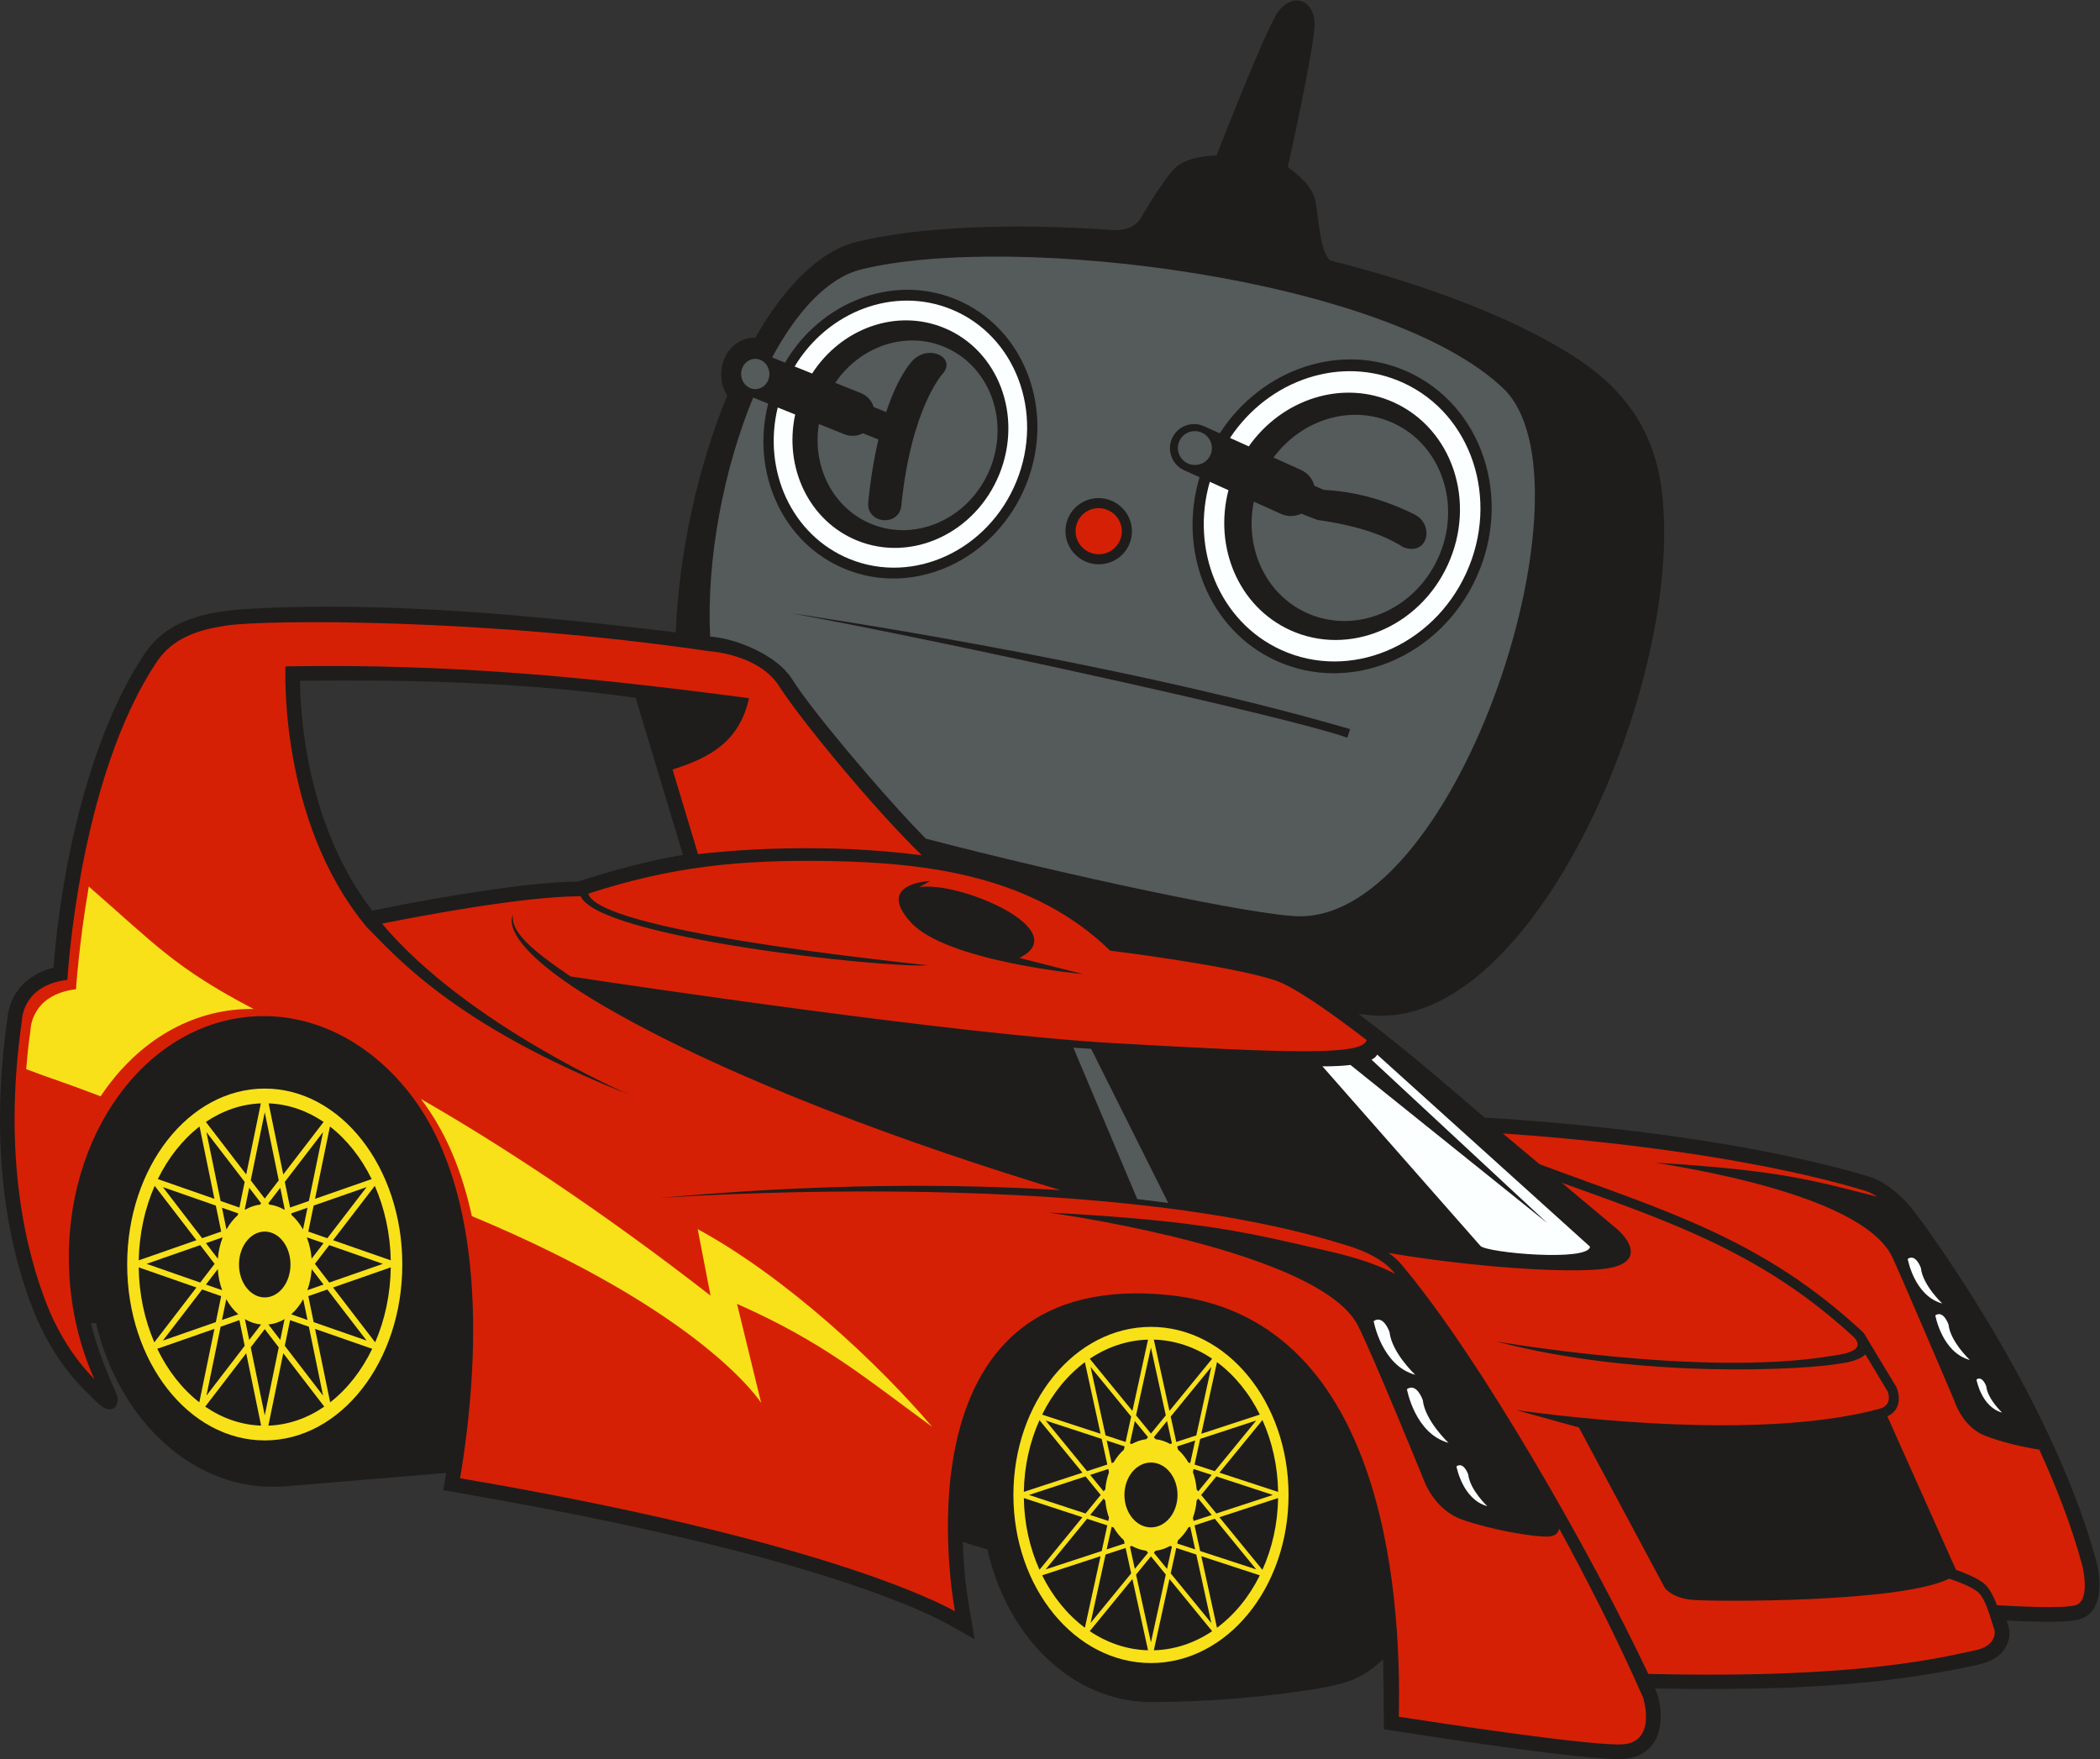
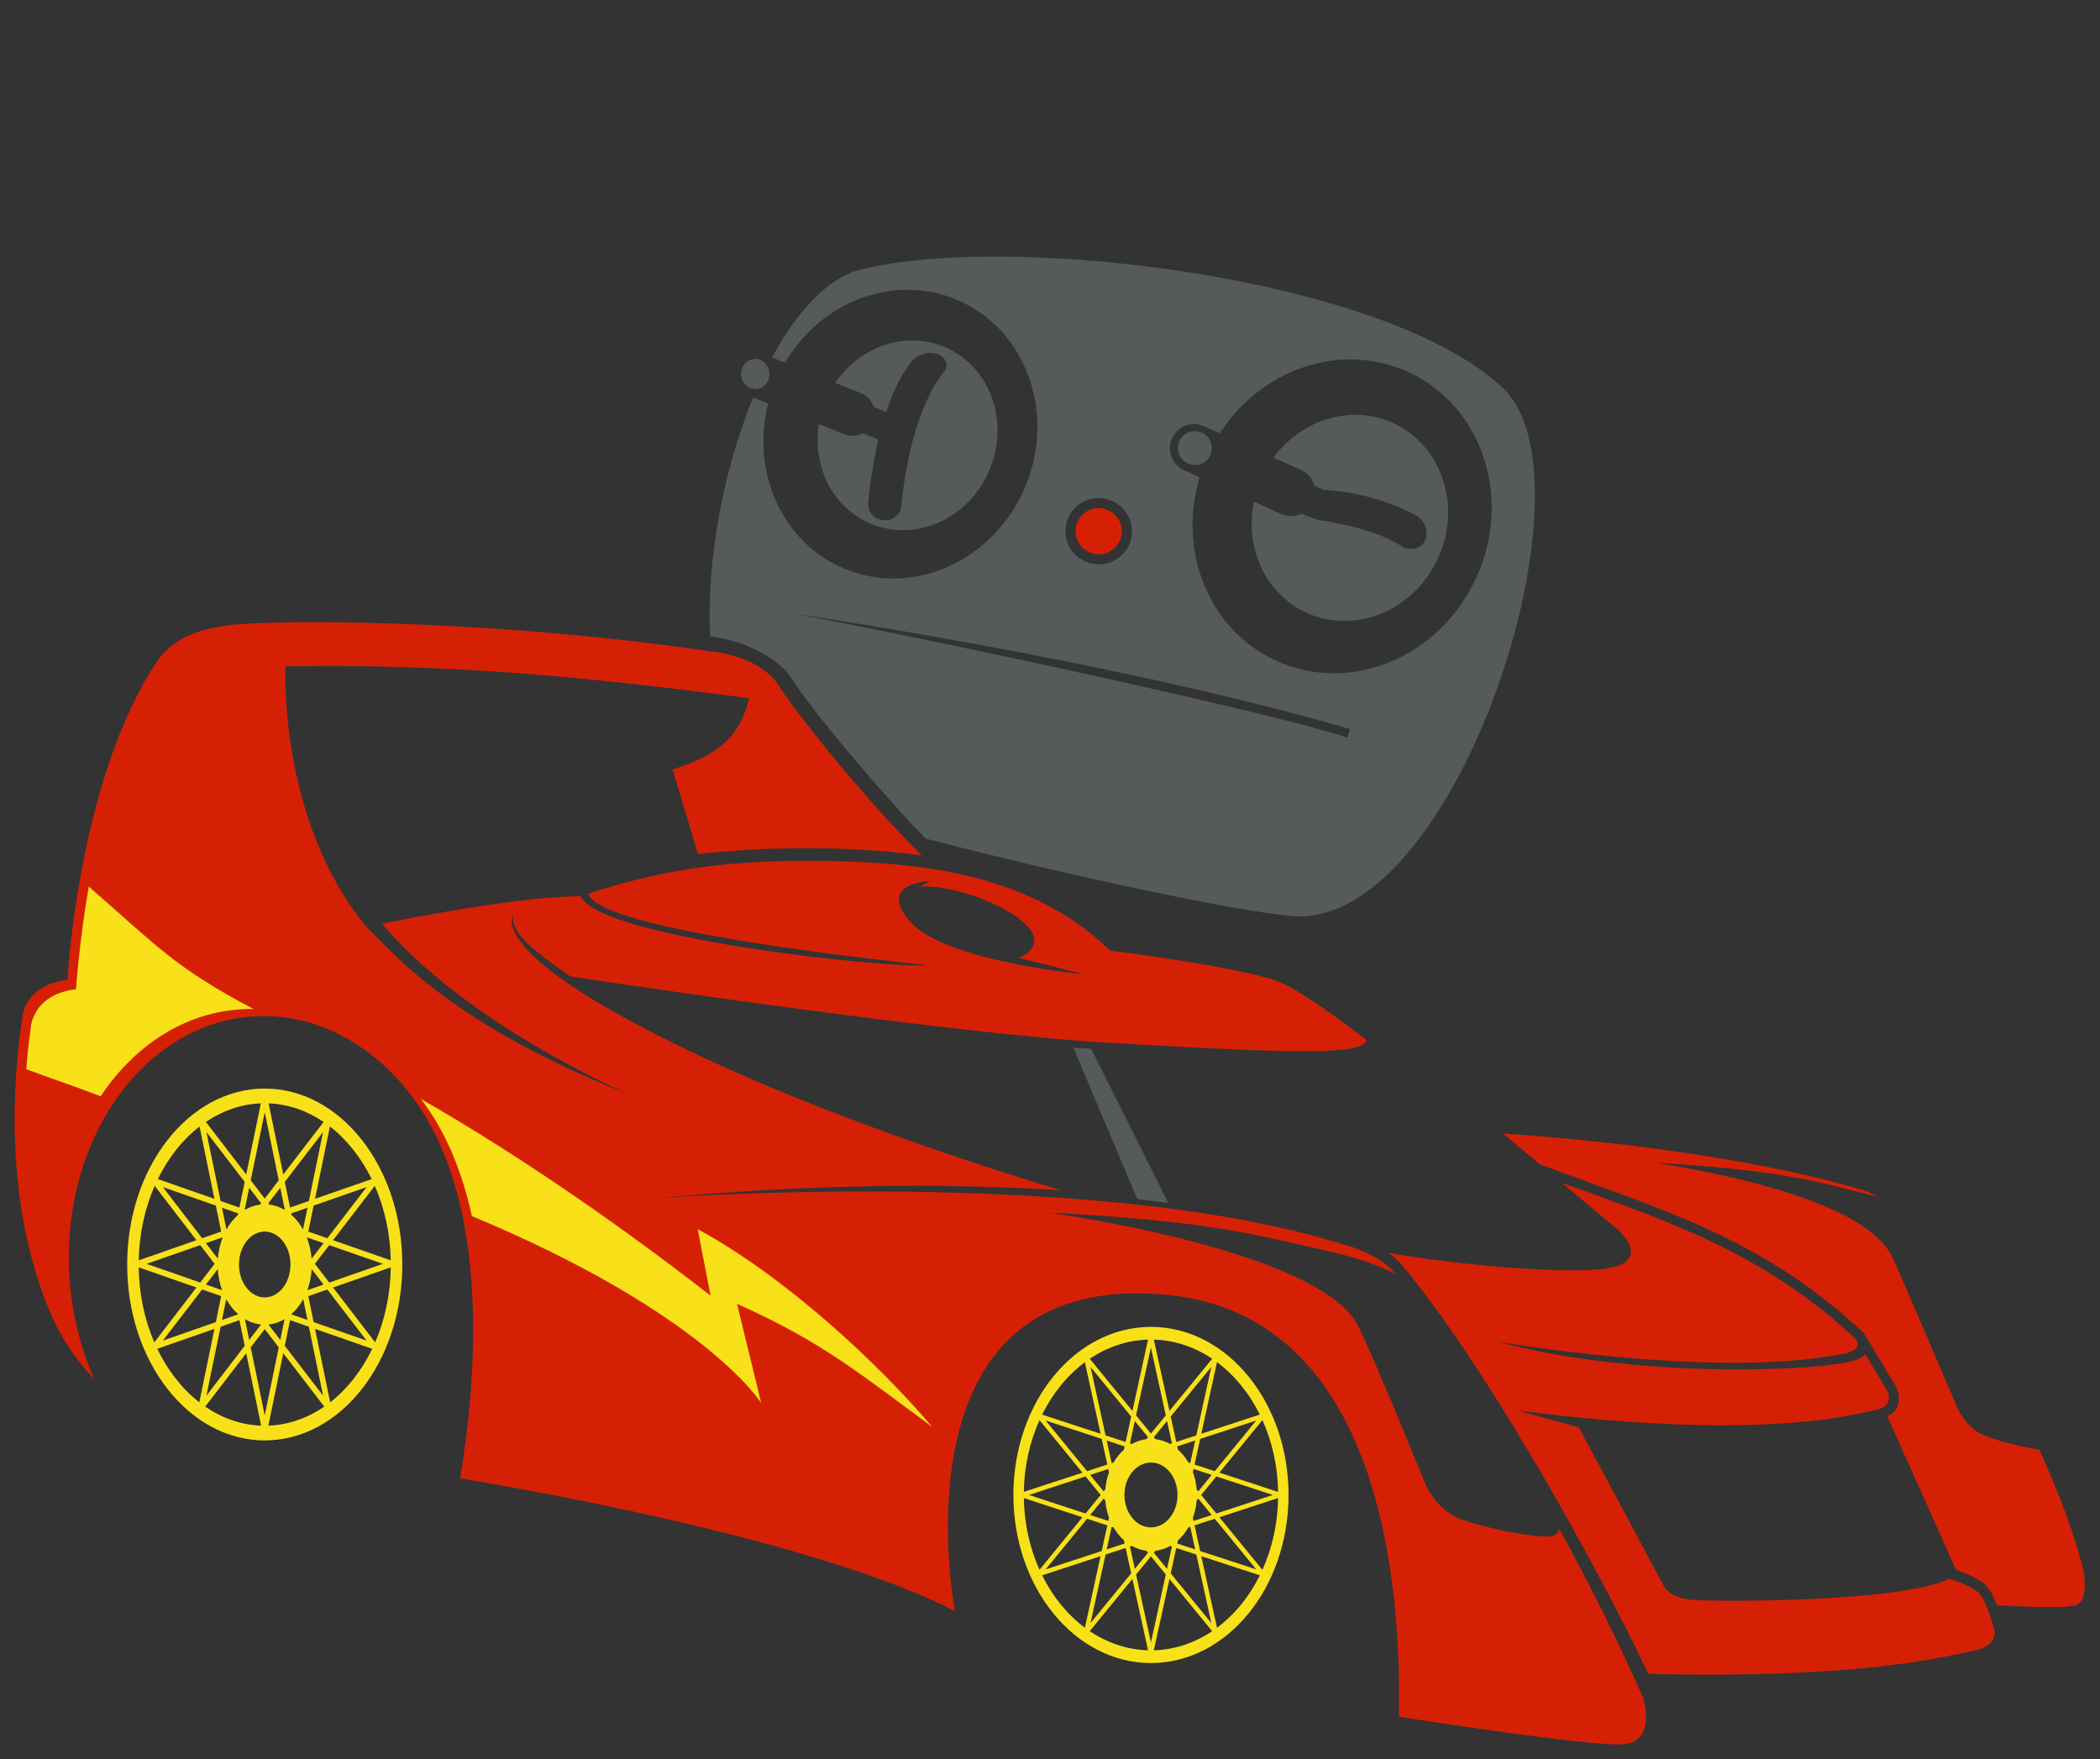
<svg xmlns="http://www.w3.org/2000/svg" viewBox="0 0 935.293 783.44" height="783.44" width="935.293" xml:space="preserve" id="svg2" version="1.1">
  <rect x="0" y="0" width="935.293" height="783.44" fill="#333333" stroke="none" />
  <defs id="defs6" />
  <g transform="matrix(1.333,0,0,-1.333,0,783.44)" id="g10">
    <g transform="scale(0.1)" id="g12">
-       <path id="path14" style="fill:#1e1d1c;fill-opacity:1;fill-rule:evenodd;stroke:none" d="m 6704.47,463.145 c 10.42,-29.52 14.96,-49.93 0.42,-82.137 -18.45,-40.91 -59.6,-57.754 -101.48,-66.899 -303.11,-66.14 -612.06,-86.57 -1073.59,-78.179 16.78,-37.153 22.49,-83.254 16.81,-123.071 C 5537.18,46.66 5492.63,4.902 5424.69,0.469 5308.28,-7.117 4746.36,80.574 4623.87,99.578 l -2.33,233.281 c -54.22,-47.007 -91.06,-77.847 -230.61,-99.312 -169.84,-27.082 -362.79,-42.934 -545.32,-42.934 -261.09,0 -480.88,215.93 -546.35,509.582 l -82.4,25.149 c 4.06,-131.008 18.41,-202.903 39.93,-325.332 -79.9,45.222 -113.91,66.851 -201.63,103.965 C 2622.93,686.855 1939.28,820.066 1481.01,898.23 l 9.64,57.786 -546.017,-45.34 C 652.133,891.477 399.047,1126.5 320.609,1457.13 l -16.718,-0.48 c 17.945,-77.34 49.238,-155.76 83.496,-232.57 16.906,-29.09 -3.442,-87.22 -61.039,-34.24 l -45.723,45.4 c -72.266,71.77 -130.059,166.64 -167.664,260.67 -121.129,302.82 -134.445,655.27 -88.699,974.79 8.02,91.37 67.793,151.45 154.562,173.83 25.219,332.11 118.91,772.27 305.168,1049.83 77.649,115.7 214.785,140.87 344.235,148.41 460.683,26.86 971.613,-23.05 1429.603,-78.24 10.57,266.52 74.28,553.53 172.03,790.98 -12.73,20.01 -20.21,44.51 -20.21,70.96 0,67.56 48.81,122.32 109.02,122.32 1.58,0 3.15,-0.04 4.71,-0.12 96.79,169.16 213.42,289.58 338.79,320.43 207.69,51.11 520.15,63.33 859.78,39.46 70.74,-2.24 89.55,40.33 89.55,40.33 0,0 72.72,125.74 114.73,167.29 42,41.55 138.4,41.62 138.4,41.62 0,0 168.45,434.01 207.71,483.06 47.73,59.62 113.32,39.87 119.81,-36.1 5.34,-62.51 -89.45,-485.65 -89.45,-485.65 0,0 80.15,-53.29 91.95,-111.06 11.8,-57.77 14.19,-166.35 48.28,-200.44 3.25,-3.37 468,-105.55 800.8,-311.63 176.58,-109.33 284.86,-250.49 309.59,-466.29 71.03,-620.05 -408.62,-1748.73 -938.8,-1746.05 -18.37,0.09 -43.88,2.14 -75.11,5.79 158.63,-117.99 329.38,-268.17 421.52,-346.42 95.34,-4.83 191.55,-13.01 286.41,-22.03 313.51,-29.83 697.8,-84.09 1001.51,-176.18 44.29,-13.42 96.53,-56.24 126.34,-90.5 54.29,-62.44 163.81,-228.6 207.93,-298.33 167.94,-265.46 338.14,-589.22 421.11,-895.325 16.99,-62.676 22.63,-171.094 -56.52,-193.711 -48.3,-13.797 -188.02,-6.621 -243.24,-3.789 z M 1002.25,3602.68 c 4.43,-264.46 77.66,-556.37 241.63,-767.95 128.42,26.69 259.38,49.86 388.81,68.63 96.67,14.02 200.72,27.62 298.74,28.35 85.68,28.49 176.21,53.57 264.05,72.78 28.49,6.23 57.42,11.97 86.46,16.55 l -158.13,524.83 c -364.14,51.34 -754.91,61.43 -1121.56,56.81 v 0" />
      <path id="path16" style="fill:#555a5a;fill-opacity:1;fill-rule:evenodd;stroke:none" d="m 5023.05,4579.26 c 321.15,-307.4 -145.67,-1766.12 -680.77,-1763.4 -142.28,0.72 -781.67,137.17 -1248.99,259.43 -15.73,15.94 -31.2,32.09 -46.47,48.27 -103.5,109.63 -325.72,367.08 -402.47,487.69 -47.43,74.53 -179.88,131.88 -268.42,138.83 l -3.3,0.41 c -12.49,257.82 44.83,558.51 143.8,798.44 l 50.21,-20.23 c -58.48,-229.47 47.6,-467.06 257.81,-552.85 231.42,-94.43 501.41,30.89 603.02,279.91 101.62,249.02 -3.62,527.45 -235.04,621.88 -209.29,85.41 -450.11,-8.94 -569.42,-211.96 l -43.25,17.39 c 83.64,155.07 186.53,266.7 297.67,294.06 506.57,124.68 1758.66,-27.48 2145.62,-397.87 z m -1869.81,139.79 c 152.04,-62.04 221.17,-244.96 154.42,-408.57 -66.76,-163.6 -244.14,-245.93 -396.17,-183.89 -129.2,52.72 -198.52,192.75 -175.46,334.02 l 85.03,-34.18 c 21.03,-8.45 43.63,-6.57 62.21,3.23 l 51.79,-20.82 c -13.67,-57.8 -25.71,-126.97 -34.08,-209.34 -7.3,-72.7 103.23,-83.81 110.54,-11.11 33.48,329.93 139.43,441.7 139.68,442.01 42.71,52.24 -45.71,97.14 -100.13,43.94 -0.25,-0.23 -46.98,-43.59 -90.23,-173.81 l -41.45,16.66 c -6.4,20.5 -21.62,38.05 -43.09,46.68 l -85.5,34.37 c 81.65,120.53 231.45,174.26 362.44,120.81 z m 1501.7,-255.26 c 162.69,-74.36 229.71,-276.54 149.72,-451.6 -80.01,-175.06 -276.75,-256.7 -439.43,-182.35 -138.25,63.19 -207.4,218.69 -175.96,371.41 l 91.02,-41.02 c 22.48,-10.14 47.18,-9.1 67.84,0.73 l 53.54,-20.89 c 135.12,-18.98 224.91,-51.05 286.8,-91.07 83.95,-31.53 105.23,77.15 36.74,109.83 -56.54,28.11 -159.82,73.79 -303.1,81.9 l -30.74,13.86 c -6.05,22.6 -21.82,42.38 -44.8,52.75 l -91.51,41.24 c 94.28,127.51 259.72,179.26 399.88,115.21 z m -2009.96,-635.6 c 3.65,-0.63 1066.48,-154.17 1865.82,-386.92 l -9.12,-28.77 c -210.44,74.06 -1354.42,323.4 -1856.7,415.69 z m 924.25,319.01 c 24.57,55.86 90.03,81.13 146.21,56.43 56.17,-24.71 81.79,-90.03 57.23,-145.9 -24.58,-55.87 -90.04,-81.14 -146.21,-56.44 -56.19,24.71 -81.8,90.03 -57.23,145.91 z m -1088.98,500.97 c 10.45,25.5 38.3,37.04 62.2,25.76 23.9,-11.28 34.8,-41.1 24.35,-66.61 -10.46,-25.5 -38.31,-37.03 -62.21,-25.76 -23.9,11.28 -34.79,41.1 -24.34,66.61 z m 1460.06,-245.03 c 12.57,28.56 46.05,41.49 74.79,28.85 28.73,-12.63 41.83,-46.04 29.26,-74.63 -12.56,-28.57 -46.05,-41.5 -74.78,-28.86 -28.73,12.64 -41.83,46.05 -29.27,74.64 z m 764.41,231.49 c 247.62,-113.17 349.64,-420.92 227.87,-687.37 -121.77,-266.46 -421.23,-390.73 -668.86,-277.56 -224.92,102.8 -329.71,366.14 -255.75,613.26 l -51.46,23.19 c -40.62,18.3 -58.72,66.08 -40.41,106.7 18.3,40.62 66.08,58.71 106.7,40.4 l 52.67,-23.73 c 138.97,215.59 405.28,307.45 629.24,205.11 v 0" />
      <path id="path18" style="fill:#d62005;fill-opacity:1;fill-rule:evenodd;stroke:none" d="m 225.172,2603.48 c 0,0 36.742,672.13 299.461,1063.61 52.652,78.46 136.808,105.63 229.777,119.93 131.32,20.2 858.51,25.5 1616.15,-85.61 0,0 164.63,-9.78 232.5,-116.43 67.86,-106.65 308.62,-401.34 476.83,-565.35 -332.27,43.32 -642.09,16.52 -747.59,3.92 l -85.21,282.8 c 126.53,39.44 223.85,94.42 255.49,238.25 -540.12,71.36 -998.16,115.65 -1548.631,106.31 0,0 -25.648,-512.77 270.561,-870.26 96.35,-96.35 293.25,-329.7 877.79,-560.68 0,0 -541.67,232.9 -825.89,571.33 130.46,26.15 475.16,91.49 663.07,91.49 l 0.63,0.22 c 59.49,-138.83 1017.62,-241.25 1159.7,-230.83 -150.57,16.88 -1100.04,116.39 -1134.19,239.28 277.52,90.37 503.25,113.67 800.88,109.04 337.84,-5.27 687.52,-51.24 942.72,-299.44 0,0 392.71,-47.99 549.29,-98.49 62.54,-20.18 184.08,-105.21 307.54,-200.07 -11.19,-53.22 -265.35,-43.36 -843.66,-10.53 -526.81,29.92 -1624.5,193.9 -1815.93,222.89 -126.99,86.29 -200.3,147.74 -192.64,205.19 -0.18,-0.26 -67.85,-92.58 328.75,-318.46 412.8,-235.11 994.38,-447.27 1500.46,-600.71 -360.38,22.33 -810.66,22.47 -1344.74,-26.62 4.17,0.3 1446.87,108.03 2287.04,-153.58 0.76,-0.24 116.47,-29.07 168.33,-90.36 2.69,-3.17 5.38,-6.41 8.08,-9.64 -46.69,25.29 -115.86,51.87 -220.45,75.78 -269.36,61.57 -412.48,101.4 -938.38,129.63 247.55,-35.78 922.79,-160.84 1033.84,-377.11 48.74,-94.93 220.61,-516.929 220.61,-516.929 0,0 33.35,-98.758 128.28,-132.11 94.92,-33.347 237.17,-58.593 287.31,-56.433 25.04,1.062 34.02,13.855 36.75,26.394 95.4,-174.953 180.61,-344.882 244.64,-485.73 l 35.36,-78.281 c 0,0 47.98,-149.004 -68.2,-156.582 -102.61,-6.691 -626.78,73.289 -747.77,92.058 9.54,440.801 -59.41,1337.653 -770.07,1409.103 -888.19,89.29 -734.8,-932.95 -713.03,-1056.771 -60.49,34.231 -462.52,241.496 -1653.32,444.582 64.13,384.389 93.29,959.129 -174.3,1293.319 -129.2,161.37 -309.68,258.53 -505.08,250.25 -367.035,-15.55 -647.7,-397.22 -626.879,-852.49 5.945,-129.97 35.859,-251.88 84.054,-359.39 -34.152,33.92 -104.914,114.63 -156.707,244.11 -70.71,176.79 -150.921,498.11 -85.257,952.7 0,0 -0.305,118.36 152.031,136.7 z M 5021.48,2090.2 c 208.33,-13.94 782.61,-62.25 1213.23,-192.25 0,0 15.58,-5.2 37.89,-19.2 -211.08,53.96 -326.54,89 -741.73,113.86 197.03,-31.78 704.17,-125.23 792.57,-317.41 38.79,-84.34 205.91,-477.02 205.91,-477.02 0,0 26.53,-87.76 102.09,-117.4 54.98,-21.56 129.91,-39.3 182.03,-46.64 57.68,-125.742 108.48,-257.023 143.52,-386.296 0,0 30.31,-118.696 -22.72,-133.852 -39.96,-11.414 -190.31,-4.187 -262.02,0.063 -10.64,27.937 -25.98,59.722 -44.54,73.836 -27.02,20.527 -74.04,38.039 -92.42,44.433 l -229.23,512.736 c 60.71,28.49 30.85,96.38 30.77,96.59 l -109.92,182.3 C 5887.27,1742.05 5558,1832.78 5144.03,1987.62 L 5021.48,2090.2 Z M 6664.04,430.652 c 0,0 12.1,-52.566 -68.19,-68.179 -97.21,-18.918 -367.87,-95.266 -1088.59,-77.825 -183.9,390.059 -560.03,1054.912 -825.89,1369.112 -11.85,13.99 -26.37,26.45 -42.02,37.44 111.53,-19.13 233.48,-34.41 346.91,-44.53 178.99,-15.95 337.41,-18.9 401.54,-3.81 96.87,22.82 61.09,89.61 10.62,131.87 l -180.4,150.97 c 375.54,-135.01 675.59,-238.07 977.36,-517.2 44.06,-48.77 -51.05,-57.45 -83.51,-62.67 -429.89,-69.3 -1109.9,49.17 -1111.93,49.52 474.72,-126.42 1037.26,-95.4 1153.99,-72.79 6.93,0.8 55.59,7.13 78.63,29.53 l 74.48,-124.13 c 2.49,-6.37 16.04,-46.01 -27.4,-57.69 -336.03,-90.48 -859.87,-52.65 -1213.86,-4.31 l 209.49,-57.87 286.59,-535.031 c 0,0 21.92,-34.829 93.16,-41.145 71.24,-6.316 695.72,-9.785 857.34,70.793 4.22,-1.32 64.26,-20.195 94.08,-42.852 28.77,-21.886 45.51,-94.953 57.6,-129.203 z M 3108.26,2933.81 c 0,0 -184.47,-6.02 -65.63,-137.63 118.85,-131.6 576.64,-173.61 576.64,-173.61 l -213.2,54.11 c 187,93.36 -205.61,259.57 -335.31,236.22 l 37.5,20.91 v 0" />
      <path id="path20" style="fill:#f9e11a;fill-opacity:1;fill-rule:evenodd;stroke:none" d="m 884.535,2240.23 c 253.855,0 459.645,-263.15 459.645,-587.77 0,-324.61 -205.79,-587.76 -459.645,-587.76 -253.847,0 -459.637,263.15 -459.637,587.76 0,324.62 205.79,587.77 459.637,587.77 z M 3845.61,1444.04 c 253.85,0 459.64,-251.42 459.64,-561.579 0,-310.156 -205.79,-561.594 -459.64,-561.594 -253.85,0 -459.64,251.438 -459.64,561.594 0,310.159 205.79,561.579 459.64,561.579 z m 0,-453.22 c 48.98,0 88.69,-48.515 88.69,-108.359 0,-59.844 -39.71,-108.359 -88.69,-108.359 -48.98,0 -88.68,48.515 -88.68,108.359 0,59.844 39.7,108.359 88.68,108.359 z m 15.15,78.07 c 17.25,-2.05 33.65,-7.61 48.74,-16.08 l 6.14,2.01 -16.37,74.65 -44.04,-53.83 5.53,-6.75 z m 74.92,-34.8 c 13.51,-12 25.36,-26.63 35.03,-43.27 l 6.04,-1.972 16.54,75.502 -59.95,-19.64 2.34,-10.62 z m 49.98,-75.242 c 6.59,-17.996 10.91,-37.493 12.55,-57.95 l 5.31,-6.484 45,55.012 -60.57,19.844 -2.29,-10.422 z m 12.55,-94.832 c -1.64,-20.461 -5.96,-39.953 -12.55,-57.953 l 2.29,-10.411 60.57,19.848 -45,55 -5.31,-6.484 z m -27.5,-89.914 c -9.67,-16.653 -21.52,-31.27 -35.03,-43.27 l -2.34,-10.625 59.96,-19.641 -16.55,75.508 -6.04,-1.972 z m -61.22,-62 c -15.08,-8.457 -31.49,-14.016 -48.73,-16.086 l -5.53,-6.746 44.04,-53.821 16.37,74.649 -6.15,2.004 z m -79.36,-16.047 c -17.17,2.097 -33.5,7.668 -48.52,16.113 l -6.33,-2.07 16.36,-74.649 44.04,53.821 -5.55,6.785 z m -74.96,35.105 c -13.32,11.914 -25.01,26.367 -34.6,42.817 l -6.4,2.097 -16.55,-75.508 59.95,19.641 -2.4,10.953 z m -49.8,75.442 c -6.43,17.722 -10.69,36.894 -12.33,57.011 l -5.65,6.887 -45,-55 60.58,-19.848 2.4,10.95 z m -12.33,94.707 c 1.64,20.109 5.9,39.289 12.33,57.011 l -2.4,10.95 -60.58,-19.844 45,-55.012 5.65,6.895 z m 27.53,89.629 c 9.57,16.442 21.28,30.912 34.6,42.812 l 2.4,10.96 -59.95,19.64 16.55,-75.502 6.4,2.09 z m 61.04,61.812 c 15.02,8.44 31.35,14.01 48.52,16.12 l 5.55,6.77 -44.04,53.82 -16.36,-74.64 6.33,-2.07 z m 73.53,348.68 52.22,-238.17 142.66,174.38 c -58.04,38.98 -124.34,61.89 -194.88,63.79 z m 211.06,-75.22 -52.46,-239.26 195.55,64.05 c -35.45,71.52 -84.64,131.74 -143.09,175.21 z m 151.77,-193.59 -143.75,-175.694 196.16,-64.25 c -1.36,86.887 -20.21,168.534 -52.41,239.944 z M 4270.38,872.246 4074.22,808 4217.96,632.297 c 32.21,71.402 51.06,153.055 52.42,239.949 z m -61.09,-258.328 -195.55,64.043 52.46,-239.262 c 58.45,43.481 107.64,103.696 143.09,175.219 z M 4050.02,427.285 3907.36,601.66 3855.14,363.484 c 70.54,1.907 136.84,24.809 194.88,63.801 z M 3835.77,363.496 3783.55,601.66 3641.01,427.422 c 57.99,-39.016 124.26,-61.973 194.76,-63.926 z m -211.01,75.41 52.41,239.055 -195.28,-63.957 c 35.4,-71.445 84.5,-131.629 142.87,-175.098 z M 3473.14,632.539 3616.7,808 3420.84,872.141 c 1.38,-86.75 20.18,-168.286 52.3,-239.602 z m -52.3,260.242 195.86,64.145 -143.56,175.454 c -32.12,-71.33 -50.92,-152.849 -52.3,-239.599 z m 61.05,258.129 195.28,-63.96 -52.41,239.07 c -58.37,-43.48 -107.47,-103.66 -142.87,-175.11 z m 159.12,186.59 142.54,-174.24 52.22,238.17 c -70.5,-1.97 -136.77,-24.91 -194.76,-63.93 z m 270.49,-193.1 18.59,-84.84 66.96,21.92 50.16,228.8 -135.71,-165.88 z m -16.36,3.92 -49.68,226.61 -49.68,-226.61 49.68,-60.71 49.68,60.71 z m 96.06,-367.507 18.79,-85.715 187.19,-61.309 -138.39,169.16 -67.59,-22.136 z m 56.01,-326.184 -50.16,228.801 -66.96,21.929 -18.59,-84.839 135.71,-165.891 z m -152.07,161.965 -49.68,60.719 -49.68,-60.719 49.68,-226.606 49.68,226.606 z m -217.52,265.867 -50.66,61.914 -189.05,-61.914 189.05,-61.914 50.66,61.914 z m -183.89,248.649 138.39,-169.137 67.6,22.136 -18.79,85.701 -187.2,61.3 z m 200.13,-49.63 66.96,-21.92 18.61,84.84 -135.73,165.88 50.16,-228.8 z m 297.34,-97.371 67.6,-22.136 138.38,169.137 -187.19,-61.3 -18.79,-85.701 z m 261.8,-101.648 -189.04,61.914 -50.66,-61.914 50.66,-61.914 189.04,61.914 z m -492.18,-177.102 -66.96,-21.929 -50.16,-228.801 135.73,165.891 -18.61,84.839 z m -267.09,-71.57 187.2,61.309 18.79,85.715 -67.6,22.136 -138.39,-169.16 z M 884.543,1762.45 c 47.5,0 86.004,-49.24 86.004,-109.99 0,-60.74 -38.504,-109.98 -86.004,-109.98 -47.508,0 -86.012,49.24 -86.012,109.98 0,60.75 38.504,109.99 86.012,109.99 z m 15.414,90.19 c 17.441,-2.17 34.047,-7.97 49.352,-16.83 l 2.035,0.71 -14.891,72.35 -39.848,-51.87 3.352,-4.36 z m 74.402,-35.05 c 14.735,-13.13 27.631,-29.4 38.081,-48.04 l 14.95,72.6 -54.191,-18.91 1.16,-5.65 z m 51.361,-76.39 c 8.2,-21.29 13.54,-44.7 15.39,-69.42 l 39.94,52 -54.96,19.17 -0.37,-1.75 z m 15.66,-104.08 c -1.48,-25.09 -6.57,-48.89 -14.59,-70.57 l 54.26,18.93 -39.67,51.64 z m -28.29,-100.58 c -10.82,-19.59 -24.324,-36.6 -39.82,-50.16 l -0.071,-0.36 54.191,-18.91 -14.3,69.43 z M 950.781,1470 c -16.605,-9.87 -34.785,-16.16 -53.933,-18.07 l 39.605,-51.55 14.328,69.62 z m -78.551,-18.07 c -19.14,1.91 -37.324,8.2 -53.933,18.07 l 14.332,-69.62 39.601,51.55 z m -76.417,34.45 c -15.497,13.55 -28.997,30.56 -39.829,50.16 l -14.289,-69.43 54.188,18.91 -0.07,0.36 z m -53.524,80.17 c -8.019,21.67 -13.109,45.48 -14.59,70.57 l -39.672,-51.64 54.262,-18.93 z m -14.316,105.23 c 1.84,24.72 7.183,48.13 15.386,69.42 l -0.359,1.75 -54.973,-19.17 39.946,-52 z m 28.668,97.77 c 10.461,18.65 23.347,34.91 38.082,48.05 l 1.16,5.64 -54.188,18.91 14.946,-72.6 z m 63.129,66.26 c 15.304,8.86 31.914,14.66 49.355,16.83 l 3.352,4.36 -39.848,51.87 -14.895,-72.35 2.036,-0.71 z m 77.769,355 48.891,-237.54 134.84,175.53 c -55.13,37.31 -117.5,59.44 -183.731,62.01 z m 204.821,-77.26 -49.75,-241.7 189.19,65.98 c -35.05,71.61 -82.88,131.94 -139.44,175.72 z m 149.91,-198.3 -139.52,-181.62 192.86,-67.27 c -1.79,90.23 -20.95,174.94 -53.34,248.89 z m 53.38,-272.33 -192.9,-67.28 140.72,-183.2 c 32.17,74.49 50.94,159.75 52.18,250.48 z m -62.04,-272.13 -191,66.61 50.53,-245.43 c 57.18,44.49 105.42,105.91 140.47,178.82 z m -160.15,-193.18 -137.03,178.37 -49.793,-241.91 c 67.445,2.45 130.913,25.15 186.823,63.54 z m -211.015,-63.54 -49.8,241.91 -137.024,-178.37 c 55.91,-38.39 119.383,-61.11 186.824,-63.54 z m -206.5,77.89 50.524,245.44 -190.996,-66.61 c 35.054,-72.91 83.281,-134.33 140.472,-178.83 z m -150.34,200.48 140.727,183.2 -192.906,67.28 c 1.238,-90.74 20.008,-175.99 52.179,-250.48 z m -52.132,273.91 192.859,67.28 -139.519,181.62 c -32.391,-73.96 -51.555,-158.66 -53.34,-248.9 z m 63.808,271.48 189.188,-65.98 -49.754,241.7 C 610.168,2069.77 562.328,2009.44 527.281,1937.83 Z m 160.524,190.98 134.84,-175.54 48.902,237.54 c -66.234,-2.57 -128.613,-24.68 -183.742,-62 z m 263.726,-200.31 17.653,-85.75 62.836,21.92 47.41,230.32 -127.899,-166.49 z m -20.179,5.14 -46.809,227.43 -46.816,-227.43 46.816,-60.93 46.809,60.93 z m 98.748,-386.83 17.88,-86.89 176.93,-61.71 -131.2,170.79 -63.61,-22.19 z m 49.33,-332.54 -47.41,230.32 -62.836,21.93 -17.653,-85.76 127.899,-166.49 z m -148.078,161.34 -46.809,60.94 -46.816,-60.94 46.816,-227.43 46.809,227.43 z m -214.336,279.02 -48.024,62.51 -179.211,-62.51 179.211,-62.51 48.024,62.51 z m -172.844,256.42 131.187,-170.78 63.625,22.18 -17.886,86.87 -176.926,61.73 z m 192.891,-46.38 62.835,-21.92 17.657,85.75 -127.903,166.49 47.411,-230.32 z m 293.037,-102.22 63.62,-22.18 131.19,170.78 -176.93,-61.73 -17.88,-86.87 z m 249.2,-107.82 -179.21,62.51 -48.02,-62.51 48.02,-62.51 179.21,62.51 z m -479.402,-188.11 -62.835,-21.93 -47.411,-230.32 127.903,166.49 -17.657,85.76 z m -255.726,-68.31 176.926,61.71 17.886,86.89 -63.625,22.19 -131.187,-170.79 v 0" />
      <path id="path22" style="fill:#555a5a;fill-opacity:1;fill-rule:evenodd;stroke:none" d="m 3586.3,2376.89 213.41,-505.75 103.54,-13.07 -257.61,514.97 -59.34,3.85 v 0" />
      <path id="path24" style="fill:#f9e11a;fill-opacity:1;fill-rule:evenodd;stroke:none" d="m 847.336,2506.13 c -10.398,0.15 -20.844,0.03 -31.324,-0.42 -195.149,-8.25 -365.871,-120.03 -479.856,-291.32 -135.945,51.91 -151.015,53.66 -248.429,90.66 3.922,48.24 6.746,78.71 14.214,130.41 0,0 -0.3,118.37 152.036,136.71 0,0 10.238,156.62 42.668,343.08 220.234,-191.74 288.019,-271.99 550.691,-409.12 z m 559.114,-300.76 c 266.21,-151.97 608.23,-377.14 967.59,-656.96 l -42.93,222.24 c 296.99,-161.76 603.82,-449.61 783.6,-660.66 -230.71,168.64 -363.22,282.6 -652.19,410.98 l 80.73,-331.17 c 0,0 -186.79,299.4 -966.68,624.36 -31.67,145.43 -85.38,280.76 -170.12,391.21 v 0" />
-       <path id="path26" style="fill:#fcffff;fill-opacity:1;fill-rule:evenodd;stroke:none" d="m 4601.52,2353.59 710.92,-641.58 c -4.37,-50.76 -345.62,-20.71 -366.2,2.67 l -527.82,599.94 c 0,0 47.04,-1.16 93.74,4.51 l 658.29,-528.79 -587.96,546.44 c 8.97,4.6 15.69,10.13 19.03,16.81 z M 4866.29,978.035 c 0,0 19.67,-110.484 103,-132.957 0,0 -58.05,54.309 -63.68,105.801 0,0 -14.97,44.016 -39.32,27.156 z m 1737.42,290.125 c 0,0 16.34,-91.75 85.54,-110.42 0,0 -48.21,45.11 -52.88,87.87 0,0 -12.44,36.56 -32.66,22.55 z m -229.75,402.99 c 0,0 22.02,-123.73 115.35,-148.9 0,0 -65.01,60.82 -71.31,118.49 0,0 -16.78,49.29 -44.04,30.41 z m 92.28,-188.75 c 0,0 22.02,-123.74 115.35,-148.9 0,0 -65.02,60.82 -71.3,118.49 0,0 -16.78,49.29 -44.05,30.41 z m -1876.61,-19.09 c 0,0 26.52,-149 138.91,-179.31 0,0 -78.29,73.23 -85.87,142.69 0,0 -20.21,59.36 -53.04,36.62 z m 111.12,-227.29 c 0,0 26.52,-149.01 138.9,-179.31 0,0 -78.29,73.24 -85.86,142.68 0,0 -20.2,59.35 -53.04,36.63 v 0" />
-       <path id="path28" style="fill:#fcffff;fill-opacity:1;fill-rule:evenodd;stroke:none" d="m 3178.61,4843.77 c 214.03,-87.34 311.37,-344.84 217.38,-575.16 -93.98,-230.32 -343.68,-346.23 -557.71,-258.89 -192.85,78.7 -290.92,295.53 -239.72,506.14 l 58.28,-23.42 c -38.07,-176.21 45.42,-355.25 206.6,-421.03 182.38,-74.41 395.14,24.35 475.22,220.59 80.07,196.25 -2.86,415.66 -185.22,490.08 -159.96,65.26 -343.26,-2.69 -439.96,-152.76 l -58.46,23.5 c 111.35,184.25 331.78,269.22 523.59,190.95 z m 1509.54,-245.38 c 229.03,-104.67 323.38,-389.3 210.76,-635.75 -112.63,-246.43 -389.58,-361.37 -618.62,-256.7 -206.33,94.31 -303.34,334.7 -238.16,561.62 l 62.38,-28.12 c -49.33,-190.05 33.48,-388.66 205.95,-467.49 195.15,-89.18 431.14,8.75 527.11,218.73 95.95,209.99 15.56,452.51 -179.58,541.7 -171.15,78.21 -373.71,12.49 -485.67,-146.51 l -62.59,28.21 c 129.46,195.52 373.18,278.1 578.42,184.31 v 0" />
      <path id="path30" style="fill:#d62005;fill-opacity:1;fill-rule:evenodd;stroke:none" d="m 3600.16,4133.59 c 17.1,38.89 62.65,56.47 101.74,39.27 39.11,-17.19 56.94,-62.65 39.84,-101.54 -17.1,-38.88 -62.67,-56.46 -101.76,-39.27 -39.09,17.2 -56.92,62.66 -39.82,101.54 v 0" />
    </g>
  </g>
</svg>